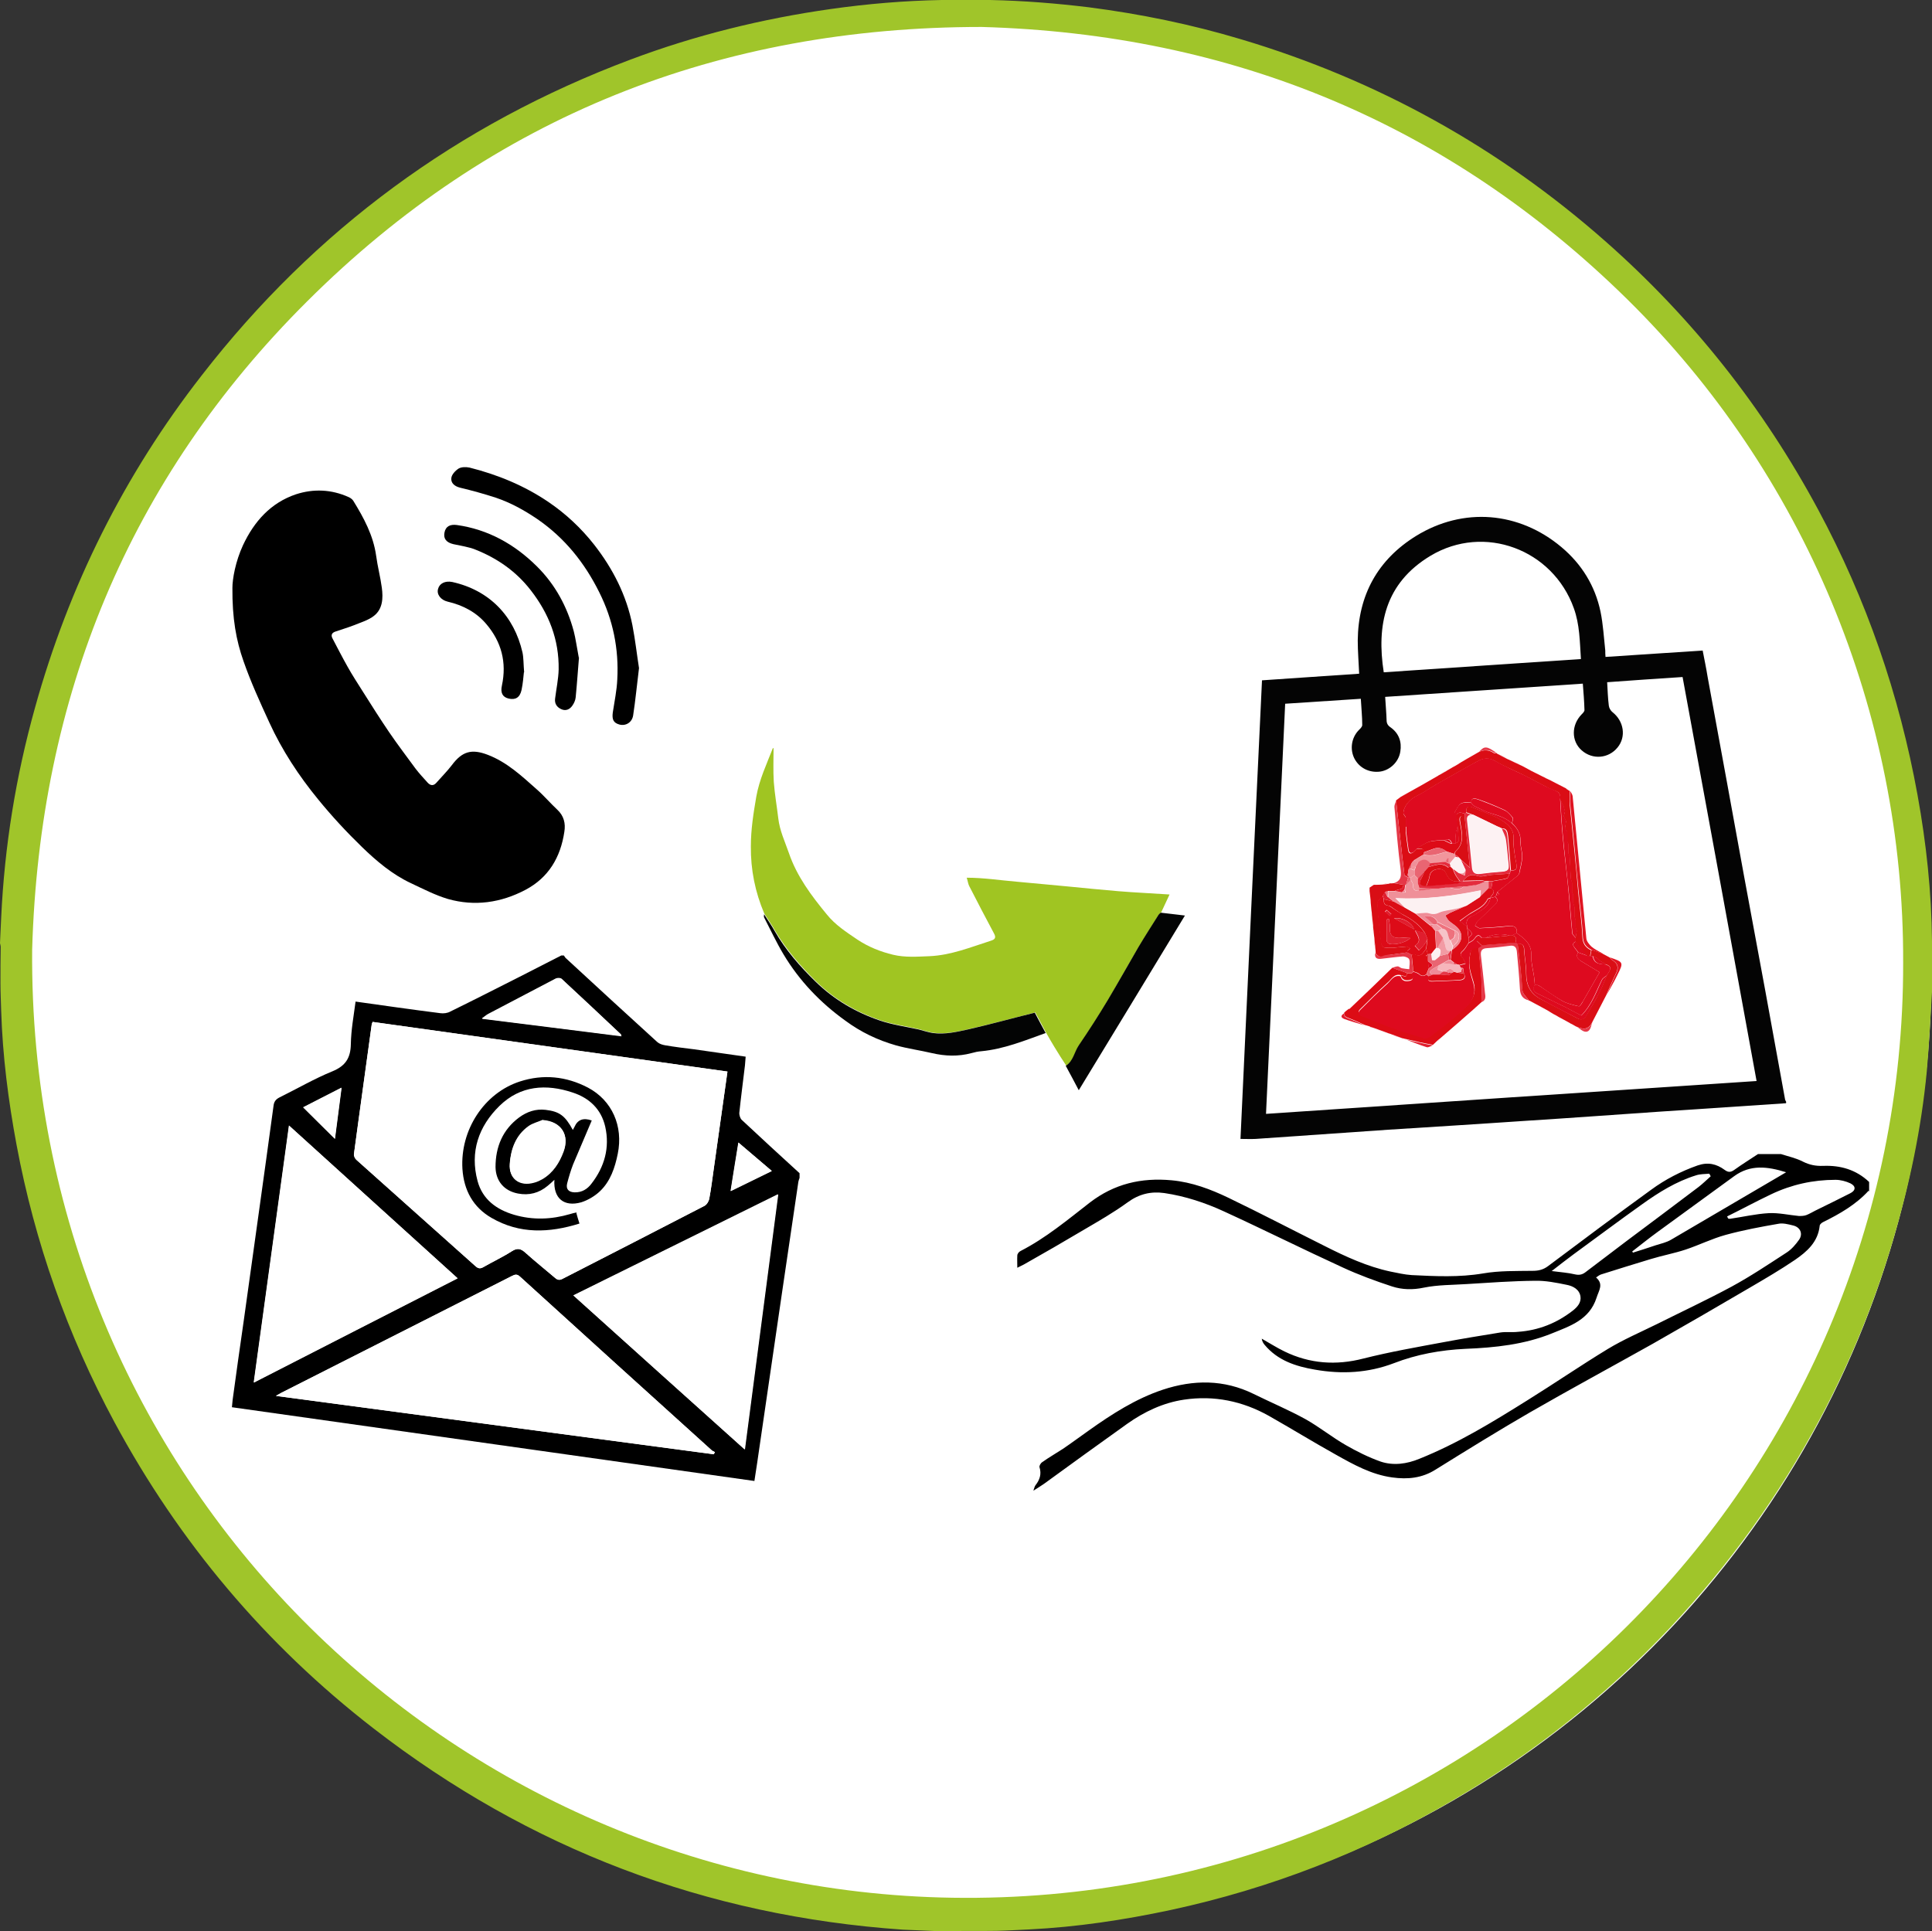
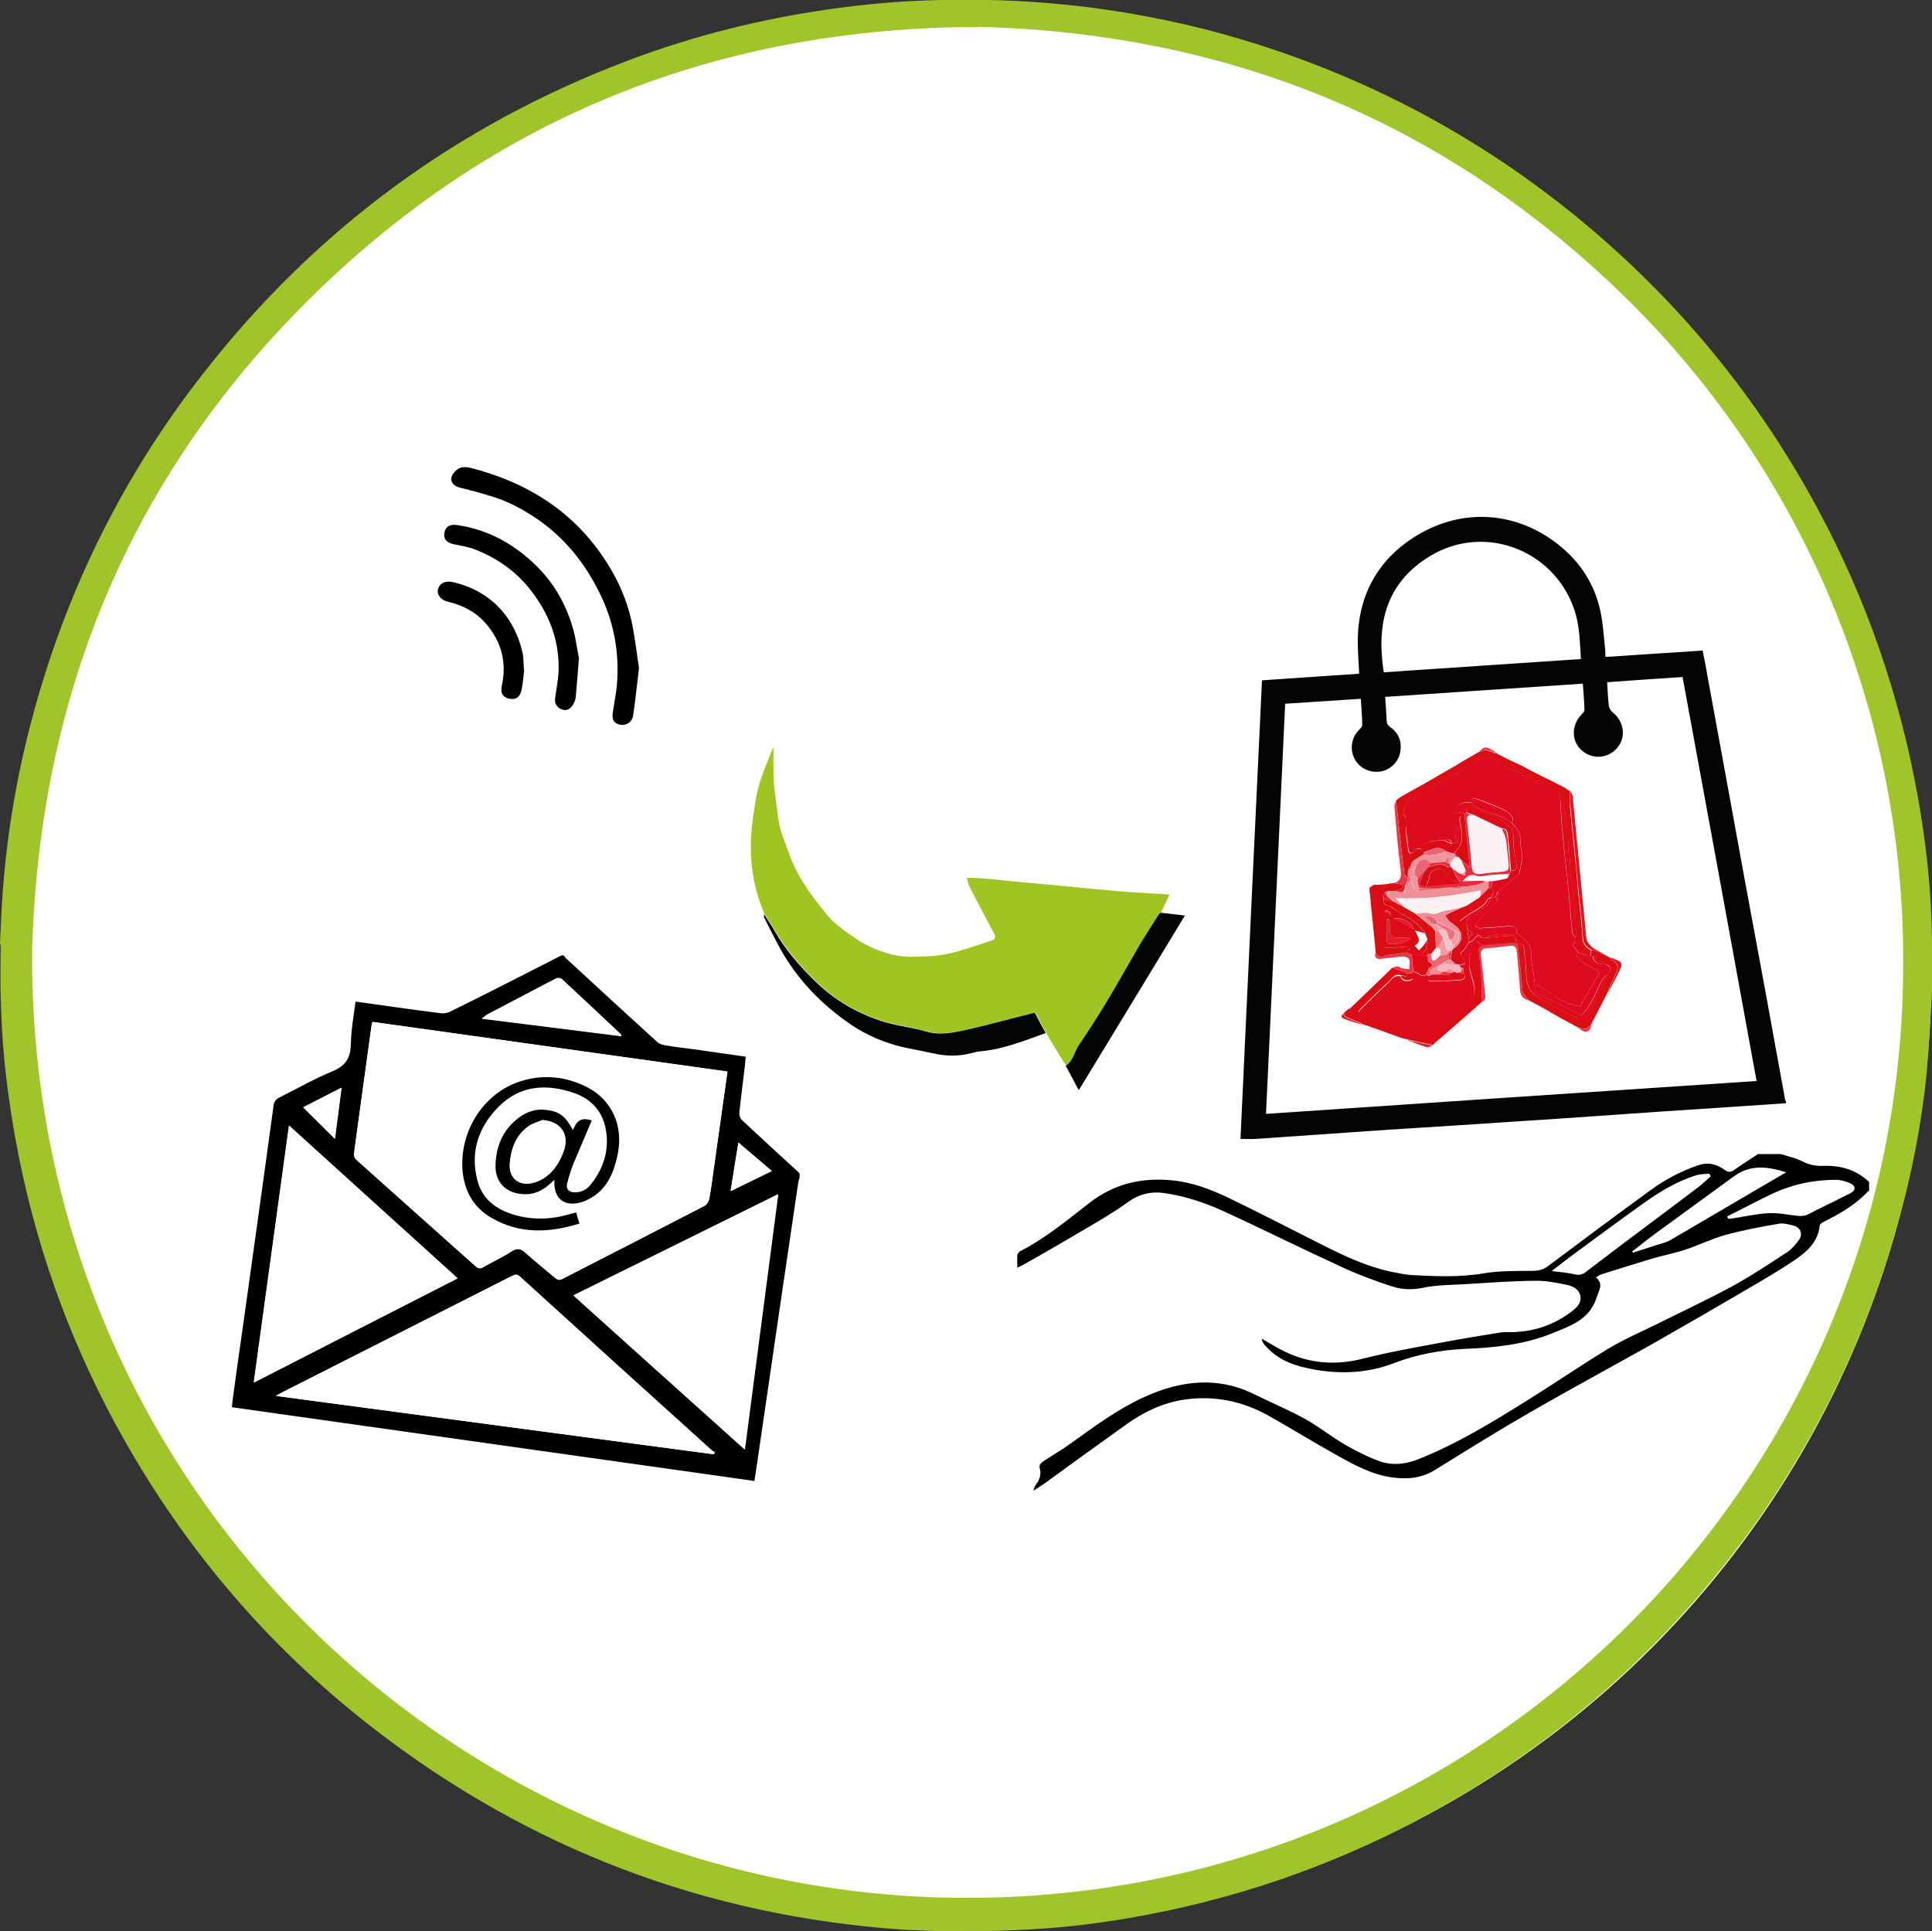
<svg xmlns="http://www.w3.org/2000/svg" id="Ebene_1" data-name="Ebene 1" width="28.829mm" height="28.822mm" viewBox="0 0 81.72 81.7">
  <rect x="0" y="0" width="81.72" height="81.7" fill="#333333" stroke="none" />
  <defs>
    <style>
      .cls-1 {
        fill: #df0a1f;
      }

      .cls-2 {
        fill: #a0c522;
      }

      .cls-3 {
        fill: #ef8c97;
      }

      .cls-4 {
        fill: #030404;
      }

      .cls-5 {
        fill: #fdf2f3;
      }

      .cls-6 {
        fill: #e01522;
      }

      .cls-7 {
        fill: #e96572;
      }

      .cls-8 {
        fill: #fff;
      }

      .cls-9 {
        fill: #f29ba4;
      }

      .cls-10 {
        fill: #a0c52a;
      }

      .cls-11 {
        fill: #dd0b18;
      }

      .cls-12 {
        fill: #e53848;
      }

      .cls-13 {
        fill: #e42c3d;
      }

      .cls-14 {
        fill: #f6b5bb;
      }

      .cls-15 {
        fill: #dc0c15;
      }

      .cls-16 {
        fill: #dc0c17;
      }

      .cls-17 {
        fill: #e01e2e;
      }

      .cls-18 {
        fill: #de0a1f;
      }

      .cls-19 {
        fill: #f1959c;
      }

      .cls-20 {
        fill: #db0d15;
      }

      .cls-21 {
        fill: #de0a1e;
      }

      .cls-22 {
        fill: #fcf1f2;
      }

      .cls-23 {
        fill: #f6c3c8;
      }

      .cls-24 {
        fill: #d90e15;
      }

      .cls-25 {
        fill: #ee717d;
      }

      .cls-26 {
        fill: #dd0b17;
      }

      .cls-27 {
        fill: #da0e15;
      }

      .cls-28 {
        fill: #040404;
      }

      .cls-29 {
        fill: #ef9099;
      }

      .cls-30 {
        fill: #dd0c15;
      }
    </style>
  </defs>
  <circle class="cls-8" cx="41.2" cy="41.1" r="40.5" />
  <g>
    <path d="M23.75,40.42h.1c.02.03.05.07.07.1,1.29,1.19,2.58,2.38,3.88,3.56.09.08.22.12.34.14.41.07.82.12,1.23.17.72.1,1.44.21,2.17.31-.01.14-.02.25-.03.37-.08.67-.17,1.35-.24,2.02,0,.09.04.22.1.28.81.76,1.63,1.51,2.45,2.26v.2c-.02.05-.04.11-.05.16-.23,1.56-.46,3.12-.69,4.68-.31,2.15-.63,4.29-.94,6.44-.07.51-.15,1.02-.23,1.54-7.37-1.04-14.72-2.08-22.1-3.12.01-.12.02-.22.03-.31.15-1.12.31-2.23.47-3.35.42-3.03.85-6.06,1.26-9.09.02-.18.1-.28.26-.36.75-.37,1.47-.79,2.23-1.1.56-.23.77-.57.78-1.15.01-.6.12-1.19.2-1.8,1.21.17,2.39.34,3.58.49.14.02.31,0,.43-.07.98-.48,1.96-.98,2.93-1.47.59-.3,1.17-.6,1.76-.9h.01ZM30.77,45.33c-5.02-.7-10.01-1.4-15.01-2.1-.02.05-.04.09-.04.13-.25,1.82-.5,3.64-.75,5.47,0,.07.05.18.1.23,1.68,1.5,3.37,3,5.05,4.51.12.1.2.11.33.03.4-.23.81-.42,1.2-.67.23-.15.38-.11.57.06.41.37.84.71,1.26,1.07.12.1.2.1.33.03,2-1.03,4-2.05,5.99-3.08.1-.05.18-.19.2-.3.08-.42.13-.84.19-1.26.19-1.36.38-2.72.58-4.12ZM30.19,61.52s.03-.06.05-.09c-.05-.03-.11-.05-.15-.09-2.7-2.44-5.4-4.88-8.09-7.33-.13-.12-.22-.09-.35-.03-3.25,1.65-6.5,3.29-9.75,4.94-.06.03-.11.06-.23.13,6.22.83,12.37,1.65,18.52,2.47ZM24.25,54.8c2.42,2.18,4.81,4.33,7.24,6.51.47-3.62.94-7.18,1.41-10.79-2.9,1.43-5.76,2.85-8.66,4.28h.01ZM10.73,58.48c2.9-1.48,5.75-2.94,8.62-4.41-2.38-2.16-4.73-4.28-7.13-6.46-.5,3.67-.99,7.24-1.49,10.87ZM26.28,43.83s-.01-.07-.02-.08c-.83-.79-1.67-1.57-2.51-2.35-.05-.04-.17-.04-.24-.01-.96.5-1.91,1-2.86,1.5-.08.04-.15.11-.27.19,2,.25,3.94.5,5.89.74l.01.01ZM14.16,48.17c.09-.7.18-1.4.28-2.16-.58.3-1.12.57-1.62.83.46.45.89.89,1.34,1.33ZM32.64,49.53c-.48-.41-.92-.78-1.41-1.2-.12.72-.22,1.36-.33,2.05.61-.3,1.15-.56,1.74-.85Z" />
    <path class="cls-8" d="M30.77,45.33c-.2,1.4-.39,2.76-.58,4.12-.06.42-.11.84-.19,1.26-.02.11-.11.25-.2.3-1.99,1.03-3.99,2.06-5.99,3.08-.13.07-.22.07-.33-.03-.42-.36-.85-.7-1.26-1.07-.19-.17-.33-.21-.57-.06-.39.25-.8.44-1.2.67-.13.07-.22.07-.33-.03-1.68-1.5-3.37-3-5.05-4.51-.06-.05-.11-.16-.1-.23.24-1.82.5-3.65.75-5.47,0-.04.03-.08.04-.13,5,.7,9.99,1.4,15.01,2.1ZM24.38,51.31c-.11.03-.2.05-.28.07-.78.23-1.57.26-2.36.03-.75-.22-1.34-.65-1.55-1.43-.32-1.23.05-2.31.93-3.18.88-.86,1.97-.94,3.1-.56.7.23,1.2.7,1.37,1.44.2.89-.02,1.7-.58,2.41-.17.22-.41.38-.72.37-.25-.01-.37-.14-.31-.38.06-.27.14-.54.25-.8.25-.62.52-1.24.79-1.86-.52-.19-.53-.19-.73.27-.02.04-.04.08-.07.13-.33-.61-.57-.79-1.15-.85-.42-.05-.79.08-1.12.32-.7.52-1,1.24-1,2.1,0,.6.37,1.01.95,1.12.47.09.89-.02,1.26-.33.09-.08.18-.16.28-.25-.05.79.39,1.17,1.14.95.29-.08.57-.26.79-.47.44-.42.63-.99.75-1.58.24-1.17-.24-2.27-1.26-2.8-.92-.48-1.89-.58-2.88-.26-1.51.48-2.53,2.05-2.43,3.7.06.9.44,1.62,1.23,2.07,1.19.68,2.44.64,3.72.24-.05-.16-.08-.29-.13-.44l.01-.03Z" />
    <path class="cls-8" d="M30.19,61.52c-6.15-.82-12.3-1.64-18.52-2.47.12-.06.17-.1.23-.13,3.25-1.65,6.5-3.29,9.75-4.94.13-.07.22-.1.35.03,2.69,2.45,5.39,4.89,8.09,7.33.04.04.1.06.15.09-.02.03-.03.06-.05.09Z" />
    <path class="cls-8" d="M24.26,54.81c2.9-1.43,5.76-2.85,8.66-4.28-.47,3.61-.94,7.17-1.41,10.79-2.43-2.18-4.82-4.33-7.24-6.51h-.01Z" />
    <path class="cls-8" d="M10.74,58.49c.5-3.63.99-7.2,1.49-10.87,2.4,2.18,4.75,4.3,7.13,6.46-2.87,1.47-5.72,2.92-8.62,4.41Z" />
    <path class="cls-8" d="M26.28,43.84c-1.95-.25-3.89-.49-5.89-.74.12-.08.19-.15.27-.19.95-.5,1.9-1.01,2.86-1.5.06-.03.19-.03.24.01.84.78,1.67,1.57,2.51,2.35,0,0,0,.03.02.08l-.01-.01Z" />
    <path class="cls-8" d="M14.17,48.18c-.45-.44-.88-.88-1.34-1.33.51-.26,1.04-.53,1.62-.83-.1.76-.19,1.46-.28,2.16Z" />
    <path class="cls-8" d="M32.65,49.54c-.59.29-1.13.55-1.74.85.11-.7.22-1.34.33-2.05.49.42.93.79,1.41,1.2Z" />
    <path d="M24.38,51.32c.04.15.08.28.13.44-1.28.4-2.53.45-3.72-.24-.78-.45-1.17-1.17-1.23-2.07-.1-1.65.92-3.21,2.43-3.7.99-.32,1.96-.22,2.88.26,1.02.54,1.5,1.63,1.26,2.8-.12.59-.31,1.16-.75,1.58-.22.21-.51.38-.79.47-.74.21-1.19-.17-1.14-.95-.11.1-.19.18-.28.25-.37.31-.79.42-1.26.33-.58-.11-.94-.52-.95-1.12,0-.85.3-1.58,1-2.1.33-.24.7-.37,1.12-.32.58.07.82.24,1.15.85.03-.05.05-.09.07-.13q.2-.46.73-.27c-.26.62-.53,1.24-.79,1.86-.1.26-.18.53-.25.8-.06.24.06.37.31.38.31.01.55-.14.72-.37.55-.71.78-1.52.58-2.41-.17-.74-.67-1.21-1.37-1.44-1.13-.38-2.22-.3-3.1.56-.89.87-1.26,1.95-.93,3.18.21.78.8,1.21,1.55,1.43.79.23,1.57.2,2.36-.03.09-.03.18-.05.28-.07l-.01.03ZM22.97,47.39c-.21.09-.44.14-.61.27-.53.38-.75.95-.79,1.58-.05.63.41.97,1.03.79.12-.03.24-.09.35-.15.45-.27.71-.68.89-1.16.26-.7-.1-1.26-.86-1.32l-.01-.01Z" />
    <path class="cls-8" d="M22.97,47.38c.76.06,1.13.62.86,1.32-.18.48-.44.89-.89,1.16-.11.07-.23.12-.35.15-.62.18-1.08-.16-1.03-.79s.26-1.2.79-1.58c.18-.13.41-.18.61-.27l.01.01Z" />
  </g>
  <g>
-     <path d="M9.83,24.88c0-.39.13-1.13.45-1.82.47-1,1.17-1.79,2.24-2.15.74-.24,1.5-.21,2.23.12.07.03.15.09.19.15.45.73.85,1.47.97,2.33.06.45.18.9.24,1.35.06.44.04.9-.33,1.19-.24.19-.56.28-.85.4-.26.1-.53.18-.79.27-.14.05-.19.14-.12.28.21.4.42.81.64,1.2.2.36.43.71.65,1.06.36.57.72,1.14,1.1,1.7.36.53.75,1.04,1.13,1.56.16.21.34.4.51.59.12.13.25.14.37,0,.22-.25.45-.48.65-.74.44-.59.84-.7,1.52-.44.81.31,1.43.89,2.06,1.45.31.27.58.59.88.87.28.26.36.58.3.94-.16,1.07-.66,1.93-1.64,2.45-1.04.55-2.15.71-3.28.39-.54-.16-1.06-.43-1.57-.67-.79-.37-1.45-.93-2.07-1.53-.65-.63-1.28-1.31-1.85-2.01-.82-1-1.53-2.08-2.07-3.26-.39-.85-.78-1.7-1.09-2.59-.31-.88-.48-1.8-.47-3.11v.02Z" />
    <path d="M27.03,28.25c-.09.72-.15,1.37-.25,2.02-.05.3-.32.45-.58.38-.25-.07-.32-.21-.28-.51.07-.47.17-.93.19-1.4.07-1.29-.18-2.52-.76-3.68-.62-1.25-1.46-2.3-2.62-3.1-.56-.38-1.14-.7-1.77-.91-.49-.16-1-.3-1.5-.42-.24-.06-.39-.2-.37-.4.01-.15.17-.32.31-.41.12-.07.31-.07.46-.04,1.19.3,2.31.76,3.33,1.45.74.5,1.39,1.11,1.94,1.81.79,1.01,1.37,2.14,1.62,3.41.12.62.19,1.25.28,1.82v-.02Z" />
    <path d="M24.49,27.81c-.04.47-.08,1.08-.14,1.69-.01.12-.07.25-.14.35-.11.16-.28.24-.47.15-.18-.08-.29-.23-.26-.45.05-.41.14-.82.15-1.23.02-1.26-.41-2.36-1.18-3.35-.62-.8-1.41-1.35-2.34-1.72-.3-.12-.62-.16-.93-.23-.3-.07-.43-.23-.38-.49.05-.26.23-.36.53-.32,1.32.19,2.43.81,3.37,1.74.78.77,1.29,1.71,1.57,2.76.08.31.12.63.21,1.1h.01Z" />
    <path d="M22.16,28.44c-.02.18-.04.47-.1.75-.07.32-.26.43-.55.36-.25-.06-.35-.24-.28-.55.21-.98-.02-1.85-.66-2.6-.42-.5-.99-.8-1.64-.95-.29-.07-.47-.31-.4-.54.06-.23.3-.35.6-.29,1.58.35,2.62,1.45,2.97,2.98.05.24.04.49.07.84h-.01Z" />
  </g>
  <g>
    <path class="cls-2" d="M32.72,31.65c0,.48-.02.95.01,1.43.04.52.13,1.03.19,1.54.06.52.28.98.45,1.47.34.99.95,1.8,1.6,2.59.36.45.83.75,1.3,1.07.47.31.97.51,1.51.64.51.12,1.01.08,1.53.06.92-.04,1.74-.38,2.59-.65.2-.06.24-.14.14-.32-.35-.66-.7-1.32-1.04-1.99-.05-.09-.06-.21-.11-.36.72,0,1.42.11,2.13.17.72.07,1.44.13,2.15.2.71.07,1.42.14,2.13.2.72.06,1.44.09,2.17.14-.13.28-.24.52-.36.77-.03.03-.07.05-.09.08-.29.46-.58.91-.86,1.38-.44.74-.85,1.49-1.29,2.23-.39.65-.8,1.3-1.23,1.92-.19.28-.22.66-.54.86-.17-.26-.34-.52-.5-.79-.12-.2-.24-.4-.35-.6-.16-.31-.33-.61-.46-.86-.97.25-1.88.49-2.79.7-.5.11-1,.23-1.52.16-.2-.03-.4-.1-.6-.15-.55-.13-1.12-.2-1.65-.38-1.02-.35-1.93-.88-2.71-1.64-.66-.65-1.26-1.34-1.73-2.14-.14-.25-.31-.49-.46-.73-.39-.91-.58-1.86-.57-2.85,0-.71.11-1.4.23-2.1.13-.73.44-1.38.7-2.05h.05-.02Z" />
    <path class="cls-4" d="M32.31,38.66c.15.24.32.48.46.73.46.8,1.07,1.5,1.73,2.14.78.76,1.69,1.29,2.71,1.64.53.18,1.1.26,1.65.38.2.05.4.12.6.15.52.07,1.02-.05,1.52-.16.92-.21,1.82-.46,2.79-.7.13.25.29.55.46.86-.89.32-1.77.68-2.72.77-.14.01-.28.04-.42.08-.56.15-1.11.13-1.67,0-.51-.12-1.03-.19-1.53-.33-.77-.22-1.48-.56-2.13-1.04-1.06-.76-1.95-1.69-2.62-2.81-.3-.5-.55-1.04-.82-1.56-.02-.04,0-.09,0-.14l-.01-.01Z" />
    <path class="cls-4" d="M45.09,45.08c.31-.2.35-.58.54-.86.43-.63.84-1.27,1.23-1.92.44-.74.86-1.49,1.29-2.23.28-.47.57-.92.86-1.38.02-.03.06-.06.09-.08.32.04.63.07,1.02.12-1.5,2.47-2.97,4.9-4.49,7.39-.2-.39-.38-.71-.55-1.03l.01-.01Z" />
  </g>
  <path class="cls-10" d="M39.81,81.7c-.54-.02-1.09-.05-1.63-.07-8.32-.58-15.79-3.41-22.39-8.52-4.57-3.54-8.21-7.87-10.95-12.95-1.99-3.7-3.37-7.61-4.14-11.73-.35-1.88-.59-3.76-.65-5.67-.01-.38-.03-.77-.03-1.15,0-.52,0-1.03.01-1.55,0-.05-.02-.11-.03-.16.02-.36.03-.72.05-1.08.14-3.02.62-5.98,1.43-8.88,1.43-5.15,3.77-9.85,7.06-14.07,4.78-6.16,10.83-10.61,18.13-13.35,2.74-1.03,5.58-1.73,8.48-2.14,1.55-.22,3.11-.35,4.67-.38h2.07c1.4.03,2.79.14,4.18.31,2.17.28,4.32.72,6.42,1.35,5.77,1.72,10.92,4.58,15.43,8.56,3.67,3.24,6.66,7.02,8.98,11.33,2.05,3.81,3.44,7.84,4.21,12.09.37,2.04.59,4.1.61,6.18v2.14c-.07,1.12-.12,2.25-.22,3.36-.23,2.42-.73,4.79-1.42,7.12-.77,2.62-1.8,5.14-3.08,7.55-1.73,3.25-3.86,6.21-6.38,8.89-2.7,2.86-5.75,5.29-9.15,7.27-3.74,2.19-7.73,3.74-11.96,4.65-1.97.42-3.96.72-5.97.82-.46.02-.92.05-1.37.06-.65.01-1.3,0-1.94.01h-.39l-.03.01ZM80.5,40.72c.04-10.6-4.22-20.72-11.66-28.05C61.27,5.22,52.12,1.44,41.52,1.14c-11.08,0-20.67,3.77-28.53,11.61C5.43,20.28,1.67,29.51,1.36,40.17c-.18,22.45,17.68,39.78,38.92,40.11,22.32.35,40.27-17.68,40.22-39.56Z" />
  <g>
    <path class="cls-28" d="M75.54,46.67c-1.8.12-3.6.24-5.39.36-1.9.13-3.8.27-5.7.39-1.91.13-3.82.25-5.72.37-1.87.13-3.75.26-5.62.39-.2.01-.41,0-.64,0,.3-6.45.6-12.91.91-19.4,1.37-.09,2.73-.19,4.11-.28-.02-.48-.06-.94-.06-1.41.02-1.92.85-3.42,2.47-4.42,2-1.23,4.35-1.03,6.14.47.86.72,1.43,1.64,1.66,2.74.11.54.14,1.09.2,1.64,0,.08,0,.17.01.27,1.38-.09,2.73-.18,4.11-.27.07.37.15.74.21,1.12.27,1.45.53,2.91.8,4.36.25,1.35.49,2.71.74,4.06.3,1.62.6,3.24.9,4.86.28,1.52.55,3.04.83,4.56,0,.04.03.09.05.13v.05l-.01.01ZM53.55,47.12c6.92-.47,13.81-.93,20.75-1.39-1.04-5.71-2.08-11.39-3.13-17.09-1.07.07-2.12.14-3.19.22.02.35.03.67.07.99.01.1.08.22.16.28.48.38.58,1.04.21,1.49-.38.47-1.06.53-1.52.12-.44-.39-.44-1.07,0-1.52.05-.05.12-.12.12-.18-.01-.37-.04-.74-.07-1.12-2.8.19-5.57.37-8.36.56.02.35.05.66.06.98,0,.14.05.23.17.31.35.25.48.61.41,1.03-.07.44-.44.78-.85.84-.46.06-.88-.15-1.09-.55-.2-.39-.13-.88.18-1.2.06-.06.15-.14.15-.22,0-.36-.04-.72-.06-1.11-1.08.07-2.13.14-3.2.21-.27,5.79-.54,11.56-.81,17.35ZM66.87,27.88c-.05-.75-.05-1.46-.3-2.15-.89-2.49-3.79-3.58-6.06-2.22-1.93,1.16-2.29,2.94-1.98,4.93,2.77-.19,5.54-.37,8.33-.56h.01Z" />
    <path class="cls-20" d="M65.41,32.93c.13.06.25.12.38.19.14.07.29.15.43.22h.02v.02c.04.03.08.06.13.09h.02v.02c0,.2,0,.41.01.61.06.63.13,1.26.19,1.88.06.58.11,1.16.16,1.74.06.64.15,1.27.18,1.91.01.3.12.47.37.59-.02.09-.03.17-.05.26h-.1c-.1-.11-.2-.21-.29-.33-.08-.09-.15-.19-.22-.29v-.15l.05-.31c-.02-.05-.03-.1-.05-.15v-.31c-.02-.05-.03-.1-.05-.15v-.41c-.02-.05-.03-.1-.05-.15v-.36l-.05-.1v-.41c-.02-.05-.03-.1-.05-.15-.02-.32-.03-.65-.05-.97-.02-.03-.03-.07-.05-.1v-.41l-.05-.1v-.41c-.03-.05-.07-.1-.1-.15l.05-.31c-.03-.07-.07-.14-.1-.2l.05-.21c-.02-.07-.03-.13-.05-.2-.05-.1-.1-.21-.15-.31.02-.16-.01-.29-.17-.35-.14-.06-.29-.11-.43-.19-.28-.14-.56-.3-.84-.44-.43-.22-.89-.4-1.3-.64-.27-.16-.5-.13-.74,0-.43.23-.86.48-1.29.72-.17.1-.34.19-.51.29-.25.15-.49.32-.76.45-.34.16-.59.46-.59.77.03.05.07.1.1.15v.61c.03.26.06.52.1.77.02.11.07.2.21.1l.1-.1.05-.05c.11.03.31-.09.31.16,0,.03-.02.05-.02.08-.13.08-.26.15-.38.23l-.1.1c-.02.03-.03.07-.05.1-.03.07-.06.14-.1.21-.01.08-.03.17-.04.25h-.13c-.04-.31-.07-.61-.11-.92-.08-.75-.17-1.51-.25-2.26.07-.05.13-.1.2-.15.11-.06.22-.12.32-.18.2-.11.4-.22.59-.33.23-.13.45-.26.68-.39,0-.01.02-.02.03-.02.11-.06.22-.12.32-.18,0-.01.02-.02.03-.02.07-.04.15-.09.22-.13.08-.04.15-.08.23-.13.04-.03.08-.05.13-.08,0-.01.02-.02.03-.02.07-.04.15-.09.22-.13.16-.09.33-.19.49-.28.23-.12.44-.1.65.04.02.02.06,0,.1,0,.02,0,.03,0,.03.02.15.08.29.16.44.23.02.01.05.02.07.03.18.09.37.18.55.26l.06.03c.11.06.22.12.33.18l.48.24c.04.02.09.04.13.07l.03.01Z" />
    <path class="cls-15" d="M57.07,42.69c.61-.58,1.22-1.16,1.82-1.75.21.07.42.15.62.22,0,.25-.17.08-.26.09-.28-.07-.39.17-.55.31-.4.36-.78.75-1.16,1.12-.12.12-.1.2.07.26.42.16.83.34,1.25.49.46.17.93.31,1.4.45.07.02.18-.02.24-.07.38-.29.77-.58,1.13-.9.39-.36.9-.66.7-1.36-.1-.35-.24-.69-.16-1.1.05-.29.03-.38.37-.39.04.43.09.85.12,1.28.02.34.02.68.03,1.03-.07.06-.14.13-.21.19-.04.03-.07.06-.11.1-.49.43-.98.86-1.47,1.28-.04.03-.08.06-.11.09-.06.06-.12.11-.18.17-.19-.04-.38-.07-.56-.11-.21-.05-.42-.1-.64-.15-.03,0-.07-.02-.1-.02-.18-.07-.37-.14-.55-.2-.02,0-.04-.01-.06-.02-.18-.07-.36-.13-.55-.2-.04-.01-.08-.03-.12-.04-.03-.01-.07-.02-.1-.04-.07-.02-.14-.04-.2-.06-.23-.1-.46-.21-.7-.3-.11-.04-.2-.09-.17-.23.03-.02.06-.05.08-.07.04-.03.08-.06.12-.09l.01.02Z" />
    <path class="cls-27" d="M67.27,40.44c.02-.09.03-.17.05-.26.15.05.31.1.46.16.1.05.2.11.3.16.04.04.07.09.12.12q.33.19.16.54c-.15.31-.28.62-.42.94-.2.38-.39.76-.59,1.14-.17.35-.42.31-.71.17-.05-.03-.09-.05-.14-.08-.04-.02-.09-.04-.13-.07-.11-.06-.22-.12-.33-.18-.08-.04-.15-.08-.23-.13-.08-.04-.16-.08-.23-.13-.04-.03-.08-.05-.13-.08-.11-.06-.22-.12-.33-.18-.14-.08-.29-.15-.43-.23-.01,0-.03,0-.03-.02-.11-.16-.27-.26-.28-.5-.03-.63-.12-1.26-.19-1.89.15-.01.26.02.27.21.02.35.09.7.09,1.06,0,.49.18.84.61,1.07.52.27,1.04.54,1.55.81.16.09.29.06.38-.1.19-.33.39-.65.56-.99.12-.23.21-.48.32-.73.09-.17.29-.34-.05-.46-.09-.05-.17-.1-.26-.15l-.1-.1-.2-.1h-.1.01Z" />
    <path class="cls-24" d="M58.76,37.37c.07,0,.14,0,.2-.01.13.02.27.05.4.07-.01.24-.24.17-.36.26h-.3l-.11.04c-.03.05-.06.11-.09.16-.08.1-.23.21-.23.31.02.51.08,1.02.14,1.53.02.17,0,.4.3.36h.26l.56-.05v.25c-.24.03-.48.07-.71.1-.09.02-.17.03-.26.05-.16.1-.27,0-.37-.1,0-.08-.01-.17-.02-.25,0-.1-.02-.21-.03-.31,0-.07-.01-.13-.02-.2-.01-.12-.02-.24-.04-.36,0-.05,0-.1-.01-.15-.01-.12-.02-.24-.04-.36,0-.07-.01-.13-.02-.2-.01-.1-.02-.21-.03-.31,0-.08-.01-.17-.02-.25-.01-.08-.02-.17-.03-.25v-.15c.06-.04.12-.08.18-.12.12,0,.24,0,.36-.01.1-.01.21-.02.31-.04l-.02-.01Z" />
    <path class="cls-6" d="M67.78,40.34c-.15-.05-.31-.1-.46-.16-.25-.12-.36-.29-.37-.59-.03-.64-.12-1.27-.18-1.91-.06-.58-.11-1.16-.16-1.74-.06-.63-.13-1.26-.19-1.88-.02-.2-.01-.41-.01-.61.04.08.1.15.11.23.2,2.01.38,4.01.58,6.02.01.12.12.25.21.34.14.12.31.2.47.29v.01Z" />
    <path class="cls-12" d="M64.2,39.93c.07.63.16,1.26.19,1.89.01.25.17.34.28.5-.26-.06-.37-.22-.38-.49-.03-.53-.08-1.05-.13-1.58-.02-.19-.11-.27-.3-.24-.32.04-.64.08-.96.1-.22.01-.28.11-.26.31.06.52.12,1.05.17,1.57.02.15.06.31-.13.4-.01-.34,0-.69-.03-1.03-.03-.43-.08-.86-.12-1.28.05-.03.1-.07.15-.1.48-.04.95-.07,1.43-.11.03.02.06.03.1.05l-.01.01Z" />
    <path class="cls-12" d="M59.36,37.43c-.13-.02-.27-.05-.4-.07.27-.09.32-.25.29-.53-.12-.9-.19-1.8-.27-2.7,0-.09.05-.18.07-.27.08.75.17,1.51.25,2.26.03.31.07.61.11.92.05.03.1.06.15.09-.03.1-.06.21-.09.31h-.11v-.01Z" />
    <path class="cls-12" d="M58.8,40.39c.24-.03.48-.07.71-.1.07.03.13.07.2.1.02.24.04.48.07.71l-.06.06h-.21c-.21-.07-.42-.15-.62-.22.08-.02.16-.06.23-.06.06,0,.12.07.18.08.1.02.21.03.31.04,0-.14.04-.29,0-.41-.02-.07-.17-.13-.26-.13-.31.02-.62.07-.93.1-.17.02-.29-.03-.25-.24.1.11.21.2.37.1.09-.02.17-.03.26-.05v.02Z" />
    <path class="cls-6" d="M67.95,42.1c.14-.31.27-.63.42-.94q.17-.35-.16-.54c-.05-.03-.08-.08-.12-.12.59.2.59.21.32.75-.14.29-.3.56-.46.85Z" />
    <path class="cls-17" d="M59.41,43.96c.21.05.42.11.64.15.19.04.37.08.56.11-.09.03-.19.1-.26.08-.32-.1-.63-.23-.94-.35v.01Z" />
    <path class="cls-17" d="M56.86,42.85c-.03.14.05.18.17.23.24.09.47.2.7.3-.29-.09-.58-.17-.86-.27-.19-.07-.15-.17,0-.25l-.01-.01Z" />
    <path class="cls-12" d="M66.65,43.41c.28.15.54.18.71-.17-.03.07-.05.14-.07.21-.07.21-.21.25-.39.13-.08-.05-.16-.12-.24-.18l-.01.01Z" />
    <path class="cls-12" d="M63.31,31.85h-.1c-.21-.14-.42-.16-.65-.04.22-.26.33-.26.75.05v-.01Z" />
    <path class="cls-12" d="M60.85,32.8c-.23.13-.45.26-.68.39.23-.13.45-.26.68-.39Z" />
    <path class="cls-6" d="M64.4,32.41c-.18-.09-.37-.18-.55-.26.18.09.37.18.55.26Z" />
    <path class="cls-17" d="M58.76,43.73c.18.07.37.14.55.2-.18-.07-.37-.14-.55-.2Z" />
    <path class="cls-6" d="M66.22,33.34c-.14-.07-.29-.15-.43-.22.14.07.29.15.43.22Z" />
    <path class="cls-6" d="M63.78,32.11c-.15-.08-.29-.16-.44-.23.15.08.29.16.44.23Z" />
    <path class="cls-12" d="M64.7,42.34c.14.08.29.15.43.23-.14-.08-.29-.15-.43-.23Z" />
    <path class="cls-17" d="M58.15,43.52c.18.07.36.13.55.2-.18-.07-.36-.13-.55-.2Z" />
    <path class="cls-12" d="M58.07,39.21c.01.12.02.24.04.36-.01-.12-.02-.24-.04-.36Z" />
    <path class="cls-12" d="M58.02,38.7c.01.12.02.24.04.36-.01-.12-.02-.24-.04-.36Z" />
    <path class="cls-12" d="M57.97,38.19c.01.1.02.21.03.31-.01-.1-.02-.21-.03-.31Z" />
    <path class="cls-12" d="M59.57,33.51c-.11.06-.22.12-.32.18.11-.06.22-.12.32-.18Z" />
    <path class="cls-12" d="M61.2,32.59c-.11.06-.22.12-.32.18.11-.06.22-.12.32-.18Z" />
    <path class="cls-6" d="M64.8,32.62c-.11-.06-.22-.12-.33-.18.11.06.22.12.33.18Z" />
    <path class="cls-12" d="M58.13,39.77c0,.1.02.21.03.31,0-.1-.02-.21-.03-.31Z" />
    <path class="cls-12" d="M58.76,37.37c-.1.01-.21.02-.31.04.1-.01.21-.02.31-.04Z" />
    <path class="cls-12" d="M57.92,37.68c.01.08.02.17.03.25-.01-.08-.02-.17-.03-.25Z" />
    <path class="cls-12" d="M58.09,37.42c-.06.04-.12.08-.18.12.06-.04.12-.08.18-.12Z" />
    <path class="cls-12" d="M62.07,32.09c-.07.04-.15.09-.22.13.07-.04.15-.09.22-.13Z" />
    <path class="cls-12" d="M65.83,42.95c.08.04.15.08.23.13-.08-.04-.15-.08-.23-.13Z" />
    <path class="cls-12" d="M61.46,32.44c-.07.04-.15.09-.22.13.07-.04.15-.09.22-.13Z" />
    <path class="cls-12" d="M61.81,32.23s-.08.05-.13.08c.04-.03.08-.05.13-.08Z" />
    <path class="cls-12" d="M62.37,42.68s.07-.06.11-.1c-.04.03-.07.06-.11.1Z" />
    <path class="cls-17" d="M57.07,42.69s-.08.06-.12.09c.04-.03.08-.06.12-.09Z" />
    <path class="cls-12" d="M65.47,42.75s.08.05.13.08c-.04-.03-.08-.05-.13-.08Z" />
    <path class="cls-12" d="M66.38,43.26s.09.04.13.07c-.04-.02-.09-.04-.13-.07Z" />
    <path class="cls-6" d="M66.38,33.44s-.08-.06-.13-.09c.04.03.08.06.13.09Z" />
    <path class="cls-17" d="M57.93,43.44s.07.02.1.04c-.03-.01-.07-.02-.1-.04Z" />
    <path class="cls-6" d="M65.41,32.93s-.09-.04-.13-.07c.04.02.09.04.13.07Z" />
    <path class="cls-17" d="M60.79,44.06s.08-.06.11-.09c-.04.03-.08.06-.11.09Z" />
    <path class="cls-18" d="M59.46,34.98v-.41c-.03-.05-.07-.1-.1-.15,0-.31.25-.61.59-.77.26-.13.51-.3.76-.45.17-.1.34-.2.51-.29.43-.24.85-.49,1.29-.72.24-.13.47-.16.74,0,.42.24.87.43,1.3.64.28.14.56.3.84.44.14.07.29.12.43.19.16.07.2.2.17.35.02.29.03.57.05.86.03.41.07.82.11,1.23.06.59.14,1.17.19,1.76.06.6.1,1.21.16,1.81,0,.07.1.14.15.21v.15c-.18.08-.11.18-.03.29.04.05.09.11.13.17-.11.18,0,.28.13.37.25.15.5.3.78.47-.25.43-.47.83-.7,1.22-.05.08-.13.22-.17.22-.24-.06-.5-.11-.71-.23-.34-.19-.66-.43-.99-.65-.04-.03-.12-.01-.17-.02,0-.09,0-.19-.02-.28-.04-.32-.14-.65-.13-.97.02-.49-.29-.72-.62-.95.04-.23-.08-.32-.33-.3-.41.04-.82.07-1.23.09-.07,0-.13-.07-.2-.11.04-.06.06-.13.11-.18.24-.24.49-.46.73-.7.1-.1.17-.22.01-.34.02-.02.03-.03.05-.05.04-.01.09-.03.13-.04-.03-.04-.05-.07-.08-.11.27-.22.54-.44.82-.66l.1-.1c.05-.24.12-.48.13-.73.01-.2-.08-.41-.07-.62.01-.34-.13-.58-.36-.8.01-.08.06-.18.03-.23-.1-.12-.21-.25-.34-.32-.37-.17-.74-.33-1.13-.46-.1-.03-.29-.1-.29.14-.15,0-.32-.03-.43.04-.12.08-.19.25-.27.38l.09.09.05.46c-.03.12-.08.23-.09.35-.02.14,0,.28-.01.42h-.15c-.05-.16-.14-.24-.31-.15-.21.02-.43,0-.62.06-.2.06-.37.19-.55.29l-.05.05-.1.1c-.13.1-.19.01-.21-.1-.04-.26-.07-.51-.1-.77v-.2l-.02.01Z" />
    <path class="cls-1" d="M64.92,41.67c.06,0,.13,0,.17.02.33.21.65.45.99.65.22.12.47.18.71.23.04,0,.13-.13.17-.22.23-.39.45-.79.7-1.22-.28-.17-.53-.32-.78-.47-.14-.09-.24-.19-.13-.37.14.05.27.1.41.15h.2c.06.27.18.35.56.36.34.12.14.29.05.46-.07.06-.17.1-.21.18-.26.51-.43,1.07-.88,1.52-.24-.13-.49-.26-.74-.39-.02-.01-.05-.02-.07-.03-.36-.18-.72-.35-1.08-.53-.15-.08-.17-.2-.08-.34h.01Z" />
    <path class="cls-21" d="M66.66,39.68c-.05-.07-.14-.13-.15-.21-.06-.6-.1-1.21-.16-1.81-.06-.59-.13-1.17-.19-1.76-.04-.41-.08-.82-.11-1.23-.02-.29-.03-.57-.05-.86.05.1.1.21.15.31.02.07.03.13.05.2-.02.07-.03.14-.05.21.03.07.07.14.1.2-.02.1-.03.21-.05.31.03.05.07.1.1.15v.41c.02.03.03.07.05.1v.41c.02.03.03.07.05.1.02.32.03.65.05.97.02.05.03.1.05.15v.41c.02.03.03.07.05.1v.36c.02.05.03.1.05.15v.41c.02.05.03.1.05.15v.31c.02.05.03.1.05.15l-.05.31h.01Z" />
    <path class="cls-26" d="M61.4,35.69h.15c.05-.04.14-.07.14-.11,0-.22-.02-.44-.04-.65-.02-.15-.03-.31-.05-.46.1-.15.23-.08.35-.05v.1c-.16,0-.24,0-.21.22.07.44.24.91-.19,1.29-.02.02-.01.06-.02.1-.12-.04-.23-.07-.35-.11-.16-.13-.33-.19-.53-.12-.15.05-.29.11-.44.16,0-.25-.19-.13-.31-.16.18-.1.36-.23.55-.29.2-.06.41-.04.62-.06.1.05.2.1.31.15l.02-.01Z" />
    <path class="cls-19" d="M61.2,36.02c.12.04.23.07.35.11v.03c0,.03,0,.06.01.09-.08.1-.16.2-.24.29h-.04v-.2s-.04,0-.06-.01c-.03.05-.05.09-.08.14-.22.02-.44.04-.66.06-.15-.19-.32-.18-.5-.04-.05-.02-.1-.04-.15-.07v-.04c.13-.08.26-.15.38-.23.35.12.66-.04.99-.12v-.01Z" />
    <path class="cls-7" d="M61.2,36.02c-.32.08-.64.24-.99.12,0-.03.02-.05.02-.08.15-.05.29-.11.44-.16.2-.07.37,0,.53.12Z" />
    <path class="cls-21" d="M67.17,40.44c-.14-.05-.27-.1-.41-.15-.04-.06-.08-.11-.13-.17-.09-.11-.16-.21.03-.29.07.1.14.19.22.29.09.11.2.22.29.33v-.01Z" />
    <path class="cls-29" d="M59.54,37.02c.01-.08.03-.17.04-.25.03,0,.05,0,.08-.01.05.02.1.04.16.06v.2c-.05.04-.1.07-.16.11h-.07s-.04-.07-.06-.1l.01-.01Z" />
    <path class="cls-29" d="M59.83,36.41c.05.02.1.04.15.07-.04.06-.07.13-.11.19h-.16c-.01-.03-.02-.07-.03-.1.02-.03.03-.07.05-.1.04-.02.07-.04.11-.06h-.01Z" />
    <path class="cls-7" d="M59.68,36.56s.02.07.03.1c-.02.03-.03.07-.05.1-.03,0-.05,0-.08.01.03-.07.06-.14.1-.21Z" />
    <path class="cls-17" d="M59.54,37.02s.04.07.06.1h-.04c-.05-.03-.1-.06-.15-.09h.13v-.01Z" />
    <path class="cls-6" d="M66.2,34.32c-.02-.07-.03-.13-.05-.2.02.07.03.13.05.2Z" />
    <path class="cls-6" d="M66.25,34.72c-.03-.07-.07-.14-.1-.2.03.07.07.14.1.2Z" />
    <path class="cls-6" d="M66.71,39.37c-.02-.05-.03-.1-.05-.15.02.05.03.1.05.15Z" />
    <path class="cls-6" d="M66.66,38.91c-.02-.05-.03-.1-.05-.15.02.05.03.1.05.15Z" />
    <path class="cls-6" d="M66.51,37.33c-.02-.05-.03-.1-.05-.15.02.05.03.1.05.15Z" />
    <path class="cls-6" d="M66.61,38.35c-.02-.05-.03-.1-.05-.15.02.05.03.1.05.15Z" />
    <path class="cls-26" d="M59.36,34.42c.03.05.07.1.1.15-.03-.05-.07-.1-.1-.15Z" />
    <path class="cls-6" d="M66.3,35.18c-.03-.05-.07-.1-.1-.15.03.05.07.1.1.15Z" />
    <path class="cls-6" d="M66.56,37.84s-.03-.07-.05-.1c.02.03.03.07.05.1Z" />
    <path class="cls-7" d="M59.83,36.41s-.07.04-.11.06l.1-.1v.04h.01Z" />
    <path class="cls-6" d="M66.4,36.2s-.03-.07-.05-.1c.02.03.03.07.05.1Z" />
    <path class="cls-26" d="M59.77,36.05l.1-.1-.1.1Z" />
    <path class="cls-6" d="M66.35,35.69s-.03-.07-.05-.1c.02.03.03.07.05.1Z" />
    <path class="cls-21" d="M59.72,41.17l.06-.06c.08.03.18.05.25.11.12.1.21.08.31,0,.03.03.07.06.1.09-.08.16,0,.22.15.21.39-.01.78-.03,1.16-.05.18-.01.27-.11.17-.29-.01-.07-.02-.14-.03-.22-.03,0-.07-.01-.1-.02-.02-.03-.04-.07-.06-.1.09-.02.18-.05.26-.07-.04-.08-.07-.18-.13-.24-.1-.11-.11-.18.01-.29.11-.09.17-.23.25-.34.08-.05.18-.09.23-.16.11-.14.19-.25.33-.04-.07.04-.13.07-.21.11.12.11.16.15.21.2-.05.03-.1.07-.15.1-.33,0-.31.09-.37.39-.07.41.06.75.16,1.1.2.7-.31,1-.7,1.36-.35.32-.74.61-1.13.9-.06.05-.17.09-.24.07-.47-.14-.94-.28-1.4-.45-.42-.15-.83-.33-1.25-.49-.16-.06-.18-.14-.07-.26.38-.38.76-.76,1.16-1.12.15-.14.27-.38.55-.31.06.22.24.23.4.19.17-.04.12-.17.07-.28l.01-.04Z" />
    <path class="cls-30" d="M59.72,41.17c.05.11.1.25-.07.28-.16.04-.34.03-.4-.19.09-.01.25.16.26-.09h.21Z" />
    <path class="cls-21" d="M64.92,41.67c-.08.14-.07.27.08.34.36.18.72.35,1.08.53.02.01.05.02.07.03.25.13.5.26.74.39.45-.45.63-1.01.88-1.52.04-.07.14-.12.21-.18-.11.24-.2.49-.32.73-.18.33-.37.66-.56.99-.09.16-.22.19-.38.1-.52-.27-1.04-.53-1.55-.81-.42-.23-.61-.58-.61-1.07,0-.35-.07-.7-.09-1.06-.01-.19-.11-.22-.27-.21-.03-.02-.06-.03-.1-.05.05-.15.05-.28-.15-.31.07-.03.14-.07.2-.1.33.23.64.46.62.95-.01.32.08.64.13.97.01.09.01.18.02.28Z" />
    <path class="cls-21" d="M67.94,40.8c-.38,0-.5-.09-.56-.36.07.03.14.07.2.1l.1.1c.09.05.17.1.26.15v.01Z" />
    <path class="cls-6" d="M67.68,40.65l-.1-.1.1.1Z" />
    <path class="cls-11" d="M59.71,40.39c-.07-.03-.13-.07-.2-.1v-.05c.05-.04.09-.08.14-.11l-.14-.09c-.19.02-.37.03-.56.05h-.26c-.29.04-.28-.2-.3-.36-.06-.51-.12-1.02-.14-1.53,0-.1.15-.21.23-.31.02.05.04.1.05.15,0,.14,0,.24.18.27.09.01.17.1.26.15.13.08.26.17.4.25.36.19.68.42.9.77-.12-.03-.25-.07-.42-.12.11.25.31.45-.01.65.06.07.11.12.18.2.09-.1.17-.18.23-.26.05-.07.08-.14.12-.22-.02.14-.03.27-.05.41-.13.16-.22.39-.5.23-.03-.01-.08.02-.12.03l.01-.01ZM58.75,38.88h-.07c-.01.02-.03.04-.03.06v.83c0,.04.03.1.06.13.15.11.75,0,.94-.22-.15,0-.25-.03-.35-.01-.35.04-.54-.07-.51-.43.01-.12-.03-.24-.04-.36ZM58.96,38.84c.31.17.57.31.85.47-.08-.28-.5-.52-.85-.47ZM58.65,38.49s-.04.05-.07.07c.07.06.14.12.2.18.02-.03.05-.05.07-.08-.07-.06-.14-.12-.21-.18l.01.01Z" />
    <path class="cls-29" d="M59.43,37.43h.04c.07-.07.14-.14.2-.21.03.07.09.13.09.2,0,.19.06.29.26.26.21-.03.41-.06.62-.09h.2l.31-.04h.15c.21.05.42.13.62-.05h.1c.1-.02.21-.03.31-.05h.1c.04-.01.07-.02.11-.04.1-.04.2-.08.3-.12h.15v.29c-.13.13-.26.25-.38.38.01-.1.02-.2.03-.29-1.19.24-2.35.39-3.61.33.15.15.28.27.4.4-.15-.08-.31-.17-.46-.25-.08-.07-.17-.14-.25-.2v-.25h.3c.1.02.21.04.31.06.04,0,.08,0,.12-.01,0-.03-.01-.07-.02-.1,0-.07.01-.13.02-.2l-.02-.02Z" />
    <path class="cls-17" d="M58.7,37.94c.08.07.17.14.25.2-.14-.03-.27-.07-.41-.1-.02-.05-.04-.1-.05-.15.03-.05.06-.11.09-.16l.01.01c.03.07.07.14.1.2h.01Z" />
    <path class="cls-17" d="M59.31,37.75c-.1-.02-.21-.04-.31-.06.12-.09.35-.02.36-.26h.07c0,.07-.01.13-.02.2-.03.04-.07.07-.1.11v.01Z" />
    <path class="cls-17" d="M58.8,40.39c-.09.02-.17.03-.26.05.09-.02.17-.03.26-.05Z" />
    <path class="cls-30" d="M59.51,40.03l.14.09s-.09.08-.14.11v-.2Z" />
    <path class="cls-17" d="M58.7,37.69v.05h-.1l-.01-.01c.04-.01.08-.03.11-.04Z" />
    <path class="cls-20" d="M63.95,39.57c.2.03.2.15.15.31-.48.04-.95.07-1.43.11-.05-.04-.1-.09-.21-.2.08-.04.14-.08.21-.11h.15c.34-.03.68-.07,1.02-.1h.1l.01-.01Z" />
    <path class="cls-7" d="M59.67,37.23c-.07.07-.14.14-.2.21.03-.1.06-.21.09-.31h.11v.1Z" />
    <path class="cls-30" d="M59.71,40.39s.09-.04.12-.03c.28.16.37-.07.5-.23.02.08.04.16.06.23h.01v.02c-.03.02-.06.03-.09.05.03.02.06.04.09.05v.15l.04.32c-.03.08-.07.16-.1.25-.1.09-.19.11-.31,0-.06-.06-.16-.07-.25-.11-.02-.24-.04-.48-.07-.71v.01Z" />
    <path class="cls-21" d="M61.96,34.42c-.13-.03-.26-.1-.35.05-.03-.03-.09-.08-.09-.09.08-.14.15-.31.27-.38.11-.07.29-.03.43-.04.05.05.1.12.16.15.23.11.46.22.7.3.32.1.62.19.87.42.24.21.38.46.36.8,0,.21.08.41.07.62-.01.24-.09.49-.13.73l-.1.1c-.27.22-.54.44-.82.66-.02.05-.03.1-.05.15-.02.02-.03.03-.05.05-.07.02-.14.03-.2.05.05-.13.28-.24.05-.41.02-.1.03-.2.05-.3.2-.04.41-.06.61-.12.05-.01.07-.13.11-.19.02-.05.04-.1.06-.15.2.02.27-.05.23-.27-.07-.36-.13-.72-.12-1.08.02-.4-.25-.61-.5-.76-.38-.23-.81-.37-1.21-.54-.21-.09-.31-.04-.29.2l-.05.05h-.01Z" />
    <path class="cls-1" d="M63.04,37.99c.07-.02.14-.03.2-.05.16.12.09.24-.01.34-.24.24-.49.46-.73.7-.05.05-.07.12-.11.18.07.04.14.11.2.11.41-.02.82-.04,1.23-.09.25-.03.37.07.33.3-.07.03-.14.07-.2.1h-.1c-.35-.11-.69-.06-1.02.1h-.15c-.14-.21-.23-.1-.33.04-.05.07-.15.11-.23.16v-.2c.05-.06.16-.15.14-.19-.03-.09-.12-.15-.19-.22v-.05c-.07-.21-.04-.37.18-.47.06-.02.12-.05.18-.09.25-.18.55-.31.61-.67h0Z" />
    <path class="cls-1" d="M63.95,34.83c-.25-.23-.56-.33-.87-.42-.24-.07-.47-.19-.7-.3-.06-.03-.11-.1-.16-.15,0-.24.2-.17.29-.14.38.14.76.29,1.13.46.14.06.25.2.34.32.03.04-.02.15-.03.23Z" />
    <path class="cls-21" d="M61.66,34.93c.01.22.04.44.04.65,0,.04-.09.07-.14.11,0-.14,0-.28.01-.42.01-.12.06-.23.09-.35v.01Z" />
    <path class="cls-21" d="M61.4,35.69c-.1-.05-.2-.1-.31-.15.17-.09.26,0,.31.15Z" />
    <path class="cls-1" d="M63.29,37.89c.02-.05.03-.1.05-.15.03.04.05.07.08.11-.04.01-.09.03-.13.04Z" />
    <path class="cls-1" d="M64.16,37.07l.1-.1-.1.1Z" />
    <path class="cls-13" d="M63.91,36.81s-.04.1-.06.15c-.25.02-.5.03-.76.05-.21.02-.45.1-.62.04-.31-.12-.44.06-.61.23h-.1c-.06-.08-.13-.17-.18-.26s-.08-.18-.12-.27c.08.06.16.12.24.18.09.04.18.07.27.11l.02-.24-.2-.43c.11.1.22.19.38.34-.08-.77-.15-1.48-.22-2.18v-.1l.05-.05c.1.04.2.07.3.11-.15-.02-.27,0-.25.2.08.67.14,1.35.21,2.02.02.21.14.29.35.26.29-.04.59-.07.89-.09.28-.02.31-.07.28-.35-.04-.33-.05-.66-.11-.99-.03-.16-.12-.32-.18-.48.24-.02.25.18.27.33.05.48.08.96.12,1.44l.03-.02Z" />
    <path class="cls-24" d="M61.95,34.52c.07.7.14,1.41.22,2.18-.16-.14-.27-.24-.38-.34-.03-.03-.06-.07-.09-.1-.05-.04-.1-.08-.15-.11,0,0-.01-.02,0-.03,0-.03,0-.08.02-.1.42-.38.25-.85.19-1.29-.03-.22.05-.23.21-.22l-.02.01Z" />
    <path class="cls-7" d="M59.88,36.66c.04-.06.07-.13.11-.19.18-.14.35-.15.5.04-.02.05-.03.1-.05.15-.06.06-.11.13-.17.19-.1.11-.2.21-.29.32l-.15-.15v-.2c.02-.05.04-.1.06-.15l-.01-.01Z" />
    <path class="cls-22" d="M61.7,36.27s.06.07.09.1c.07.14.13.29.2.43-.04.17-.16.16-.29.13-.08-.06-.16-.12-.24-.18l-.11-.11c-.01-.04-.02-.07-.03-.11.08-.1.16-.2.24-.29.05,0,.09.02.14.03Z" />
    <path class="cls-13" d="M61.32,36.53s.02.07.03.11c-.03.02-.08.06-.09.05-.27-.23-.55-.09-.83-.02.02-.05.03-.1.05-.15.22-.02.44-.04.66-.06.05.02.09.05.14.07.01,0,.03.01.04,0Z" />
    <path class="cls-7" d="M61.28,36.52s-.09-.05-.14-.07c.03-.05.05-.09.08-.14.02,0,.04,0,.06.01,0,0,0,.2,0,.2Z" />
    <path class="cls-13" d="M61.7,36.27s-.09-.02-.14-.03c0-.03,0-.06-.01-.09.05.04.1.08.15.11v.01Z" />
    <path class="cls-19" d="M59.82,37.02l.15.15v.2c.01.04.03.07.04.11,0,.03.01.06.02.09v.11c-.2.02-.27-.07-.26-.26,0-.06-.06-.13-.09-.2v-.1c.05-.04.1-.07.16-.11l-.02.01Z" />
    <path class="cls-19" d="M59.88,36.66c-.02.05-.04.1-.06.15-.05-.02-.1-.04-.16-.06.02-.03.03-.07.05-.1h.16l.01.01Z" />
    <path class="cls-16" d="M62.12,39.68v.2c-.08.12-.15.25-.25.34-.13.11-.11.18-.01.29.06.07.09.16.13.24-.09.02-.18.05-.26.07-.04-.01-.07-.02-.11-.03-.05-.03-.1-.07-.15-.1-.04-.03-.08-.06-.11-.09.02-.12.03-.24.05-.36v-.05c.06-.05.13-.1.19-.15.28-.26.28-.58,0-.84-.1-.09-.22-.15-.32-.25-.06-.06-.1-.15-.15-.22.07-.04.14-.08.21-.12.23-.1.46-.2.69-.3.19-.12.37-.24.56-.36.13-.13.26-.25.38-.38h.11c.23.17,0,.28-.05.41h0c-.04.02-.1.02-.11.05-.15.32-.46.43-.73.6-.15.1-.29.21-.45.32.12.1.22.17.32.25v.05c.02.14.03.27.05.41l.01.02Z" />
    <path class="cls-30" d="M61.91,41.16c.1.19,0,.28-.17.29-.39.03-.77.04-1.16.05-.15,0-.23-.05-.15-.21.06-.02.11-.05.17-.07h.29c.13.01.27.02.4.03.04-.03.07-.06.11-.09.04-.02.07-.04.11-.05.05.01.09.03.14.04.05,0,.1.02.15.02.04,0,.07,0,.11-.01Z" />
    <path class="cls-7" d="M60.61,41.23c-.06.02-.11.05-.17.07-.03-.03-.07-.06-.1-.09.03-.08.07-.16.1-.25.34-.16,0-.22-.04-.32v-.25h0l-.01-.02c.05,0,.1-.01.15-.02.01.09.02.17.03.26h.12c.07-.06.13-.11.2-.17.12-.03.24-.06.36-.09l.04.25c-.08.05-.17.09-.25.14-.07.04-.13.07-.2.11-.1.06-.21.11-.3.18-.12.1-.05.16.06.2h.01Z" />
    <path class="cls-14" d="M60.84,40.85c.07-.04.13-.07.2-.11.16.02.31.04.47.05h.1c.04.01.07.02.11.03.02.03.04.07.06.1.01.04.02.09.03.13v.07c-.05.01-.1.02-.16.03-.05-.01-.09-.03-.14-.04-.12-.17-.24-.16-.37-.01h-.1c-.08-.03-.16-.06-.24-.09.01-.06.03-.11.04-.17v.01Z" />
    <path class="cls-12" d="M61.81,41.12v-.07c.02-.04.04-.07.07-.11.01.07.02.14.03.22-.04,0-.07,0-.11.01v-.05h.01Z" />
    <path class="cls-3" d="M61.88,40.95s-.04.07-.07.11c-.01-.04-.02-.09-.03-.13.03,0,.07.01.1.02Z" />
    <path class="cls-20" d="M60.54,40.35c-.05,0-.1.01-.15.02-.02-.08-.04-.16-.06-.23.02-.14.03-.27.05-.41-.03-.08-.07-.17-.1-.25-.22-.35-.54-.58-.9-.77-.14-.07-.27-.16-.4-.25-.08-.05-.16-.14-.26-.15-.18-.03-.19-.13-.18-.27.14.03.27.07.41.1.15.08.31.17.46.25l.46.26c.2.16.39.32.59.48.04.03.08.06.12.09.04.05.08.1.12.15.01.24.03.49.04.73-.07.08-.14.17-.2.25Z" />
    <path class="cls-17" d="M58.75,38.88c.01.12.05.24.04.36-.03.35.16.47.51.43.1-.01.2,0,.35.01-.19.22-.78.33-.94.22-.03-.03-.06-.08-.06-.13v-.83c0-.02.02-.04.03-.06.02,0,.05,0,.07,0Z" />
-     <path class="cls-17" d="M60.28,39.47c.03.08.07.17.1.25-.04.07-.07.15-.12.22-.06.09-.14.16-.23.26-.07-.07-.12-.13-.18-.2.32-.2.12-.41.01-.65.17.05.29.08.42.12Z" />
    <path class="cls-17" d="M58.97,38.85c.35-.05.77.19.85.47-.28-.15-.54-.3-.85-.47Z" />
    <path class="cls-17" d="M58.65,38.5c.07.06.14.12.21.18-.02.03-.05.05-.07.08-.07-.06-.14-.12-.2-.18.02-.02.04-.05.07-.07l-.01-.01Z" />
    <path class="cls-22" d="M59.88,38.65c-.15-.09-.31-.17-.46-.26l-.4-.4c1.26.07,2.42-.09,3.61-.33,0,.09-.02.19-.03.29-.19.12-.37.24-.56.36-.14.04-.29.1-.43.13-.25.06-.51.06-.74.17-.17.08-.29.07-.45.02-.1-.03-.21,0-.32,0-.07,0-.15.01-.22.02Z" />
-     <path class="cls-24" d="M61.86,37.28c.17-.17.3-.34.61-.23.18.07.41-.02.62-.04.25-.02.5-.03.76-.05-.04.07-.06.18-.11.19-.2.06-.4.08-.61.12h-.3c-.05,0-.1-.03-.16-.03-.27,0-.54.01-.82.02l.01.02Z" />
    <path class="cls-13" d="M61.86,37.28c.27,0,.54-.02.82-.02.05,0,.1.02.16.03-.1.04-.2.08-.3.12-.04.01-.07.02-.11.04h-.1c-.1.02-.21.03-.31.05h-.1c-.21.02-.41.03-.62.05h-.15c-.1.01-.21.03-.31.04h-.2c-.2,0-.41-.01-.61-.02,0-.03-.01-.06-.02-.09-.01-.04-.03-.07-.04-.11v-.2c.1-.11.2-.21.29-.32-.04.1-.08.2-.13.29-.12.22-.07.31.2.33.44-.03.87-.07,1.31-.11.08,0,.15-.06.22-.1h0v.02Z" />
    <path class="cls-7" d="M60.03,37.58c.2,0,.41.01.61.02-.21.03-.41.06-.62.09v-.11h.01Z" />
    <path class="cls-7" d="M61.3,37.54c.21-.02.41-.03.62-.05-.19.18-.41.1-.62.05Z" />
    <path class="cls-13" d="M62.98,37.28h.15c-.02.1-.03.2-.05.3h-.11v-.29l.01-.01Z" />
    <path class="cls-7" d="M62.02,37.49c.1-.02.21-.03.31-.05-.1.02-.21.03-.31.05Z" />
    <path class="cls-7" d="M60.84,37.58c.1-.01.21-.03.31-.04-.1.01-.21.03-.31.04Z" />
    <path class="cls-7" d="M58.6,37.74h.1v.2l-.1-.2Z" />
    <path class="cls-7" d="M59.31,37.75s.07-.07.1-.11c0,.03.01.07.02.1-.04,0-.08,0-.12.01Z" />
    <path class="cls-7" d="M62.42,37.44s.07-.02.11-.04c-.04.01-.07.02-.11.04Z" />
    <path class="cls-21" d="M62.83,39.68c.33-.17.67-.21,1.02-.1-.34.03-.68.07-1.02.1Z" />
    <path class="cls-21" d="M60.39,40.64c.04.1.38.16.04.32-.01-.11-.03-.21-.04-.32Z" />
    <path class="cls-20" d="M60.4,40.39v.1c-.03-.02-.06-.04-.09-.05.03-.02.06-.03.09-.05Z" />
    <path class="cls-20" d="M63.91,36.81c-.04-.48-.07-.96-.12-1.44-.02-.15-.03-.34-.27-.33-.02-.01-.05-.02-.07-.03-.05-.02-.09-.04-.14-.06-.33-.16-.66-.32-.99-.48-.1-.04-.2-.07-.3-.11-.02-.24.08-.29.29-.2.41.18.84.31,1.21.54.25.16.52.36.5.76-.02.36.05.72.12,1.08.04.22-.02.29-.23.27Z" />
    <path class="cls-21" d="M62.07,39.22c-.1-.08-.2-.15-.32-.25.16-.12.3-.23.45-.32.27-.17.58-.28.73-.6.01-.03.07-.03.11-.05-.06.35-.36.49-.61.67-.05.04-.12.07-.18.09-.23.09-.25.26-.18.47v-.01Z" />
    <path class="cls-21" d="M62.12,39.68c-.02-.14-.03-.27-.05-.41.07.07.16.14.19.22.01.04-.09.12-.14.19Z" />
    <path class="cls-5" d="M63.45,35.01s.05.02.07.03c.06.16.15.31.18.48.05.33.07.66.11.99.03.29,0,.33-.28.35-.3.03-.59.05-.89.09-.21.03-.33-.04-.35-.26-.07-.67-.14-1.35-.21-2.02-.02-.21.1-.22.25-.2.33.16.66.32.99.48.05.02.09.04.14.06h-.01Z" />
    <path class="cls-11" d="M61.86,37.28c-.07.03-.15.09-.22.1-.44.04-.87.07-1.31.11.05-.13.12-.27.14-.41.03-.19.14-.28.32-.31.18-.03.32.02.39.2.11.27.31.35.59.31h.1-.01Z" />
    <path class="cls-24" d="M61.76,37.28c-.27.05-.48-.04-.59-.31-.07-.18-.21-.23-.39-.2-.17.03-.29.11-.32.31-.02.14-.09.27-.14.41-.27-.02-.32-.11-.2-.33.05-.09.09-.2.13-.29.06-.06.11-.13.17-.19.28-.07.56-.21.83.02,0,0,.06-.03.09-.05l.11.11c.04.09.07.19.12.27.05.09.12.17.18.26l.01-.01Z" />
    <path class="cls-19" d="M61.7,36.93c.13.04.25.04.29-.13,0,.08-.01.16-.02.24-.09-.04-.18-.07-.27-.11Z" />
    <path class="cls-7" d="M59.98,37.38s.03.07.04.11c-.01-.04-.03-.07-.04-.11Z" />
    <path class="cls-3" d="M59.88,38.65c.07,0,.15-.01.22-.02.11,0,.22-.03.32,0,.16.05.28.06.45-.02.22-.1.49-.11.74-.17.15-.03.29-.09.43-.13-.23.1-.46.19-.69.3-.07.03-.14.08-.21.12.05.08.08.16.15.22.1.09.22.16.32.25.28.25.27.58,0,.84-.06.06-.13.1-.19.15.02-.05.03-.1.05-.16.08-.09.19-.16.22-.27.04-.14.07-.31-.13-.39-.25-.12-.5-.24-.75-.37-.11-.23-.31-.27-.56-.24.13.12.27.23.4.35h-.05c-.04,0-.09,0-.13.01-.2-.16-.39-.32-.59-.48v.01Z" />
    <path class="cls-23" d="M61.45,40.03c-.02.05-.03.1-.05.16v.05h-.06c-.14.01-.19-.05-.2-.19-.01-.13-.07-.25-.11-.37-.07-.1-.14-.2-.21-.3.06-.03.12-.07.17-.1.31.03.23.34.35.5.03.08.07.17.1.25h.01Z" />
    <path class="cls-3" d="M61.51,40.8c-.16-.02-.31-.04-.47-.05.08-.05.17-.09.25-.14h.06c.04.03.08.06.11.09.01.04.03.07.04.11l.01-.01Z" />
    <path class="cls-12" d="M61.35,40.6h-.06c-.01-.08-.03-.17-.04-.25.03-.04.06-.08.09-.12h.06c-.02.12-.03.24-.05.36v.01Z" />
    <path class="cls-12" d="M61.51,40.8s-.03-.07-.04-.11c.05.03.1.07.15.1h-.1l-.01.01Z" />
    <path class="cls-3" d="M60.84,40.85c-.01.05-.02.11-.04.17.08.03.16.06.24.09-.05.04-.1.08-.15.12h-.29c-.11-.04-.18-.1-.06-.2.09-.07.2-.12.3-.18Z" />
    <path class="cls-12" d="M60.89,41.22c.05-.04.1-.08.15-.12h.1c.05.02.11.03.16.05v.11c-.13-.01-.27-.02-.4-.03l-.01-.01Z" />
    <path class="cls-3" d="M61.3,41.15c-.05-.02-.11-.03-.16-.05.13-.14.25-.16.37.01-.04.02-.07.03-.11.05-.03,0-.07,0-.1-.01Z" />
    <path class="cls-21" d="M61.81,41.12v.05c-.05,0-.1-.01-.15-.02.05-.01.1-.02.16-.03h-.01Z" />
    <path class="cls-17" d="M61.3,41.15s.07,0,.1.01c-.04.03-.07.06-.11.09v-.11l.01.01Z" />
    <path class="cls-9" d="M61.34,40.23s-.06.08-.09.12c-.12.03-.24.06-.36.09.02-.13.12-.28-.1-.35.08-.14.16-.28.24-.42.04.12.09.24.11.37.02.13.06.2.2.19Z" />
    <path class="cls-22" d="M60.8,40.1c.22.06.11.22.1.35-.07.06-.13.11-.2.17h-.12c-.01-.09-.02-.17-.03-.26.07-.08.14-.17.2-.25h.05v-.01Z" />
    <path class="cls-25" d="M60.8,40.1h-.05c-.01-.24-.03-.49-.04-.73.04,0,.08,0,.12.01.07.1.14.2.21.3-.08.14-.16.28-.24.42Z" />
    <path class="cls-9" d="M60.82,39.38s-.08,0-.12-.01c-.04-.05-.08-.1-.12-.15v-.1h.2c.07.05.14.11.21.16-.06.03-.12.07-.17.1Z" />
    <path class="cls-25" d="M60.59,39.11v.1c-.04-.03-.08-.06-.12-.09.04,0,.09,0,.13-.01h-.01Z" />
    <path class="cls-13" d="M63.45,35.01s-.09-.04-.14-.06c.05.02.09.04.14.06Z" />
    <path class="cls-25" d="M61,39.27c-.07-.05-.14-.11-.21-.16v-.1c.25.12.5.24.75.37v.15c-.02.05-.03.1-.05.15-.05.03-.1.07-.15.1-.13-.16-.04-.47-.35-.5l.01-.01Z" />
    <path class="cls-7" d="M60.79,39.01v.1h-.15c-.13-.12-.27-.23-.4-.35.24-.03.44.01.56.24l-.01.01Z" />
    <path class="cls-9" d="M61.55,39.52v-.15c.2.08.17.25.13.39-.03.1-.15.18-.22.27-.03-.08-.07-.17-.1-.25.05-.03.1-.07.15-.1.02-.05.03-.1.05-.15l-.01-.01Z" />
    <path class="cls-3" d="M61.55,39.52c-.02.05-.03.1-.05.15.02-.05.03-.1.05-.15Z" />
  </g>
  <path d="M79.04,50.37c-.54.59-1.22.98-1.93,1.33-.06.03-.14.1-.14.15-.07.69-.54,1.1-1.05,1.45-.62.42-1.27.8-1.92,1.18-1.36.8-2.73,1.59-4.1,2.37-1.73.97-3.47,1.91-5.19,2.9-1.35.78-2.67,1.6-3.99,2.42-.57.36-1.18.42-1.83.33-.88-.12-1.63-.54-2.38-.96-.95-.53-1.88-1.1-2.83-1.64-1.12-.63-2.33-.88-3.6-.69-.88.13-1.68.51-2.4,1.02-1.18.84-2.35,1.69-3.52,2.54-.13.09-.26.17-.45.29.04-.11.05-.18.09-.23.18-.23.26-.47.17-.76-.02-.06.05-.18.12-.22.28-.2.58-.37.87-.56.37-.25.73-.52,1.1-.78.97-.69,1.98-1.34,3.12-1.72,1.3-.43,2.59-.44,3.85.18.73.36,1.47.67,2.18,1.06.59.33,1.12.76,1.71,1.1.47.27.97.52,1.48.7.54.18,1.11.1,1.64-.12,1.62-.65,3.09-1.55,4.56-2.47,1.14-.71,2.25-1.47,3.4-2.17.66-.4,1.38-.71,2.07-1.05,1.06-.53,2.13-1.03,3.17-1.59.81-.44,1.57-.95,2.34-1.45.2-.13.38-.34.52-.54.17-.25.05-.53-.26-.6-.2-.05-.43-.11-.62-.07-.75.13-1.5.27-2.23.47-.58.16-1.12.43-1.69.62-.48.16-.98.25-1.47.4-.7.21-1.4.43-2.1.65-.07.02-.13.07-.22.13.33.29.12.54.02.86-.3.93-1.11,1.19-1.87,1.5-1.18.48-2.42.61-3.68.66-1.04.05-2.05.23-3.03.61-1.08.41-2.19.47-3.33.27-.82-.14-1.58-.39-2.13-1.05-.06-.07-.11-.16-.12-.26.32.18.63.38.96.54,1.07.52,2.18.6,3.34.3,1.11-.28,2.25-.48,3.38-.69.8-.15,1.6-.28,2.4-.41.25-.04.51,0,.76-.03.87-.06,1.64-.37,2.32-.9.19-.15.36-.34.32-.6-.05-.3-.32-.44-.59-.49-.44-.09-.89-.18-1.33-.17-.97.01-1.93.08-2.9.14-.6.04-1.21.03-1.8.15-.47.1-.92.09-1.35-.05-.7-.23-1.41-.49-2.08-.8-1.68-.77-3.34-1.6-5.02-2.37-.8-.37-1.65-.65-2.53-.78-.57-.08-1.07.04-1.55.39-.59.43-1.22.79-1.85,1.16-.84.5-1.69.99-2.54,1.47-.08.04-.16.08-.28.14,0-.2-.01-.37,0-.52,0-.07.07-.16.14-.19,1.07-.55,1.99-1.32,2.93-2.05,1.03-.79,2.17-1.06,3.46-.94.86.08,1.65.38,2.4.74,1.37.66,2.71,1.36,4.07,2.04.89.45,1.8.87,2.78,1.08.3.06.6.13.9.15,1.01.05,2.01.1,3.02-.07.69-.12,1.4-.1,2.1-.11.25,0,.45-.05.65-.2,1.45-1.09,2.9-2.17,4.36-3.23.6-.44,1.26-.78,1.97-1.03.44-.15.8-.06,1.14.19.16.12.27.1.42-.01.32-.23.66-.44.99-.66h.97c.31.1.64.17.93.32.28.14.54.19.85.18.74-.03,1.4.16,1.95.68v.41l-.02-.04ZM65.64,53.77c.38.05.69.07.98.14.18.04.31.01.44-.09.58-.44,1.16-.88,1.74-1.32,1.02-.76,2.03-1.52,3.05-2.29.18-.14.34-.3.51-.45-.02-.04-.04-.07-.06-.11-.19.02-.38.01-.56.07-.84.26-1.58.72-2.29,1.23-.97.69-1.93,1.41-2.89,2.11-.3.22-.59.45-.94.72l.02-.01ZM69.04,52.94s.02.03.03.05c.32-.1.64-.2.96-.31.22-.07.46-.12.66-.24,1.51-.88,3.01-1.77,4.52-2.65.1-.06.19-.11.34-.2-.8-.25-1.51-.33-2.19.16-1.08.79-2.16,1.57-3.24,2.36-.37.27-.72.55-1.08.83ZM73.06,51.47s.02.05.04.08c.02,0,.05.01.07.01.55-.08,1.1-.21,1.65-.24.42-.02.85.08,1.27.12.1,0,.22,0,.32-.04.13-.05.26-.13.38-.19.49-.24.98-.48,1.47-.73.24-.12.25-.3.01-.42-.19-.09-.42-.15-.63-.15-.95,0-1.86.2-2.72.61-.63.3-1.24.63-1.87.94l.01.01Z" />
</svg>